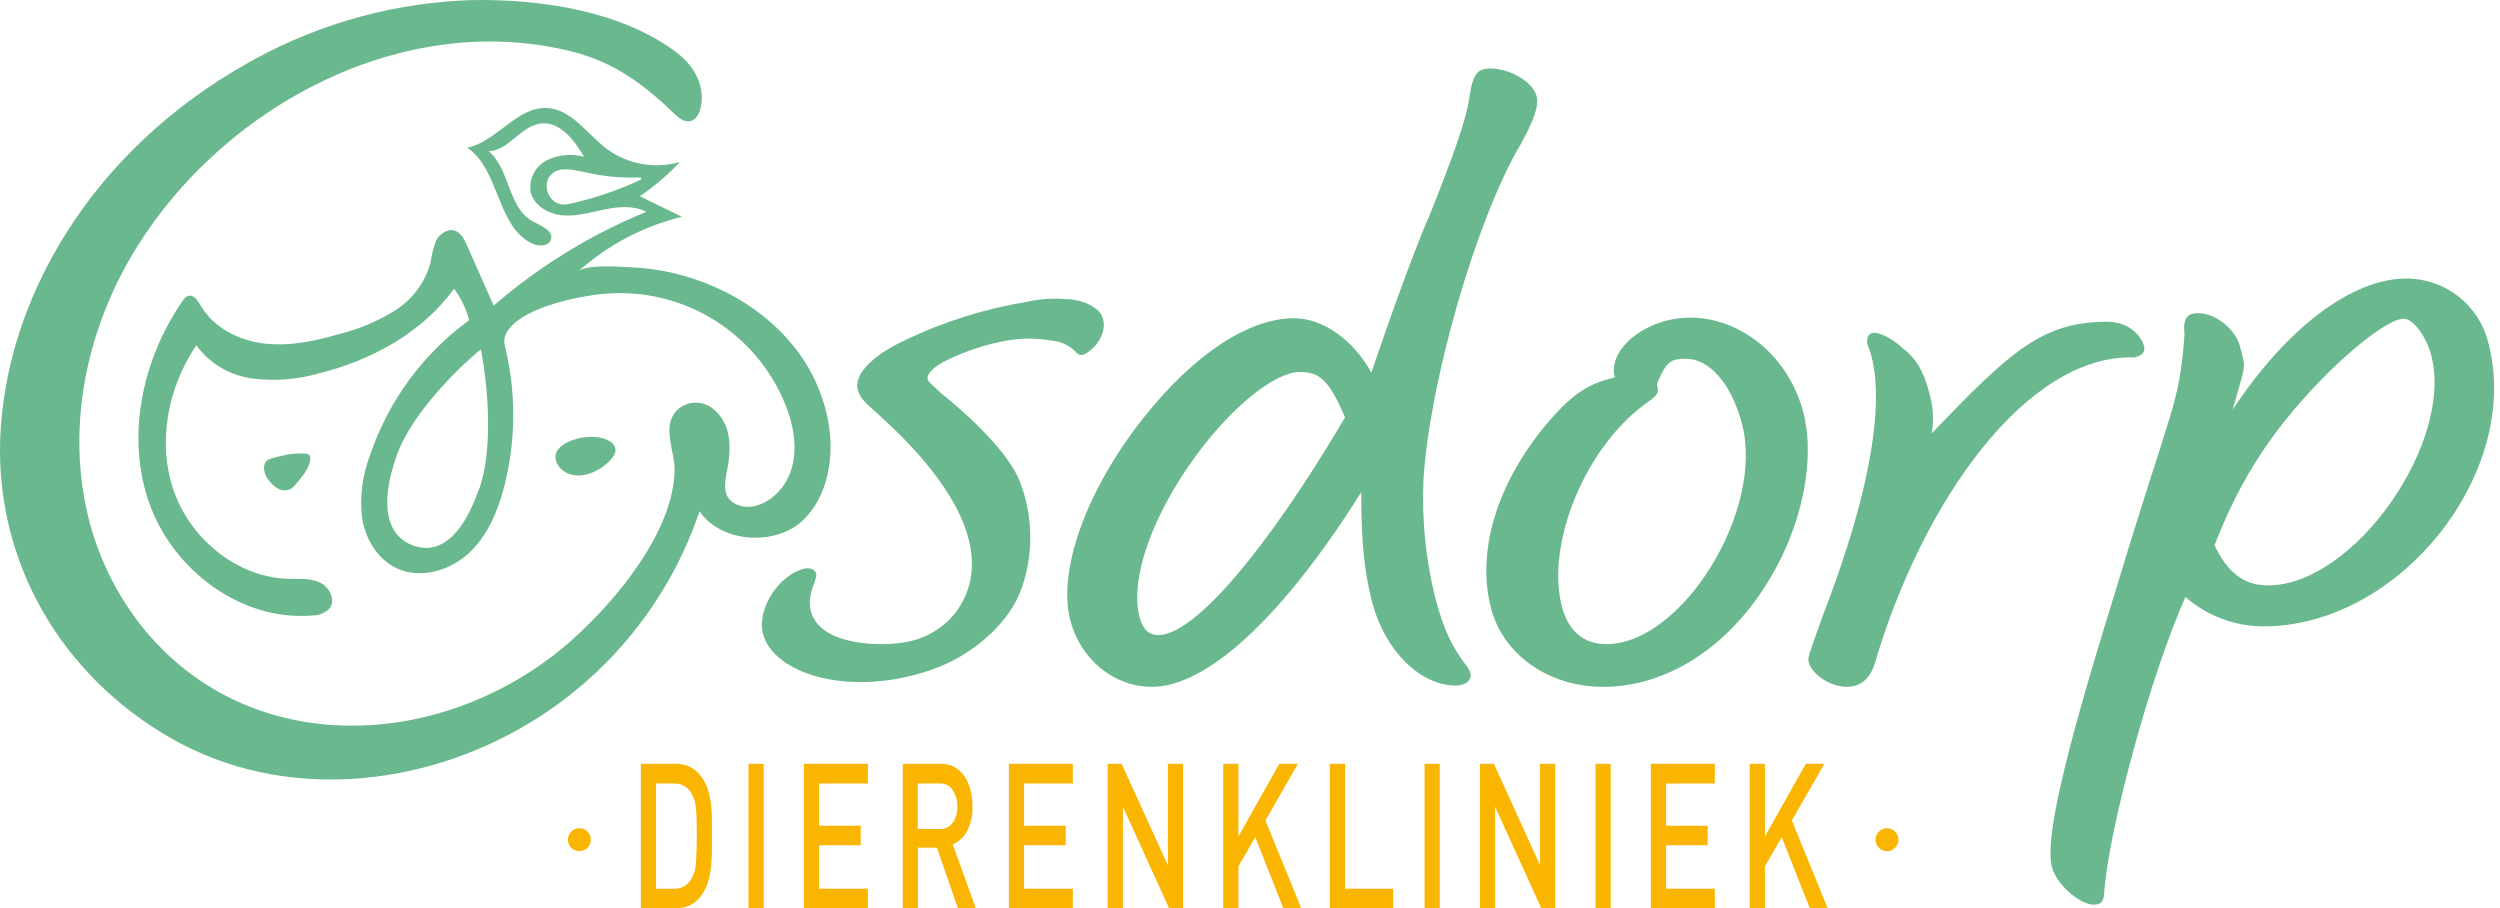
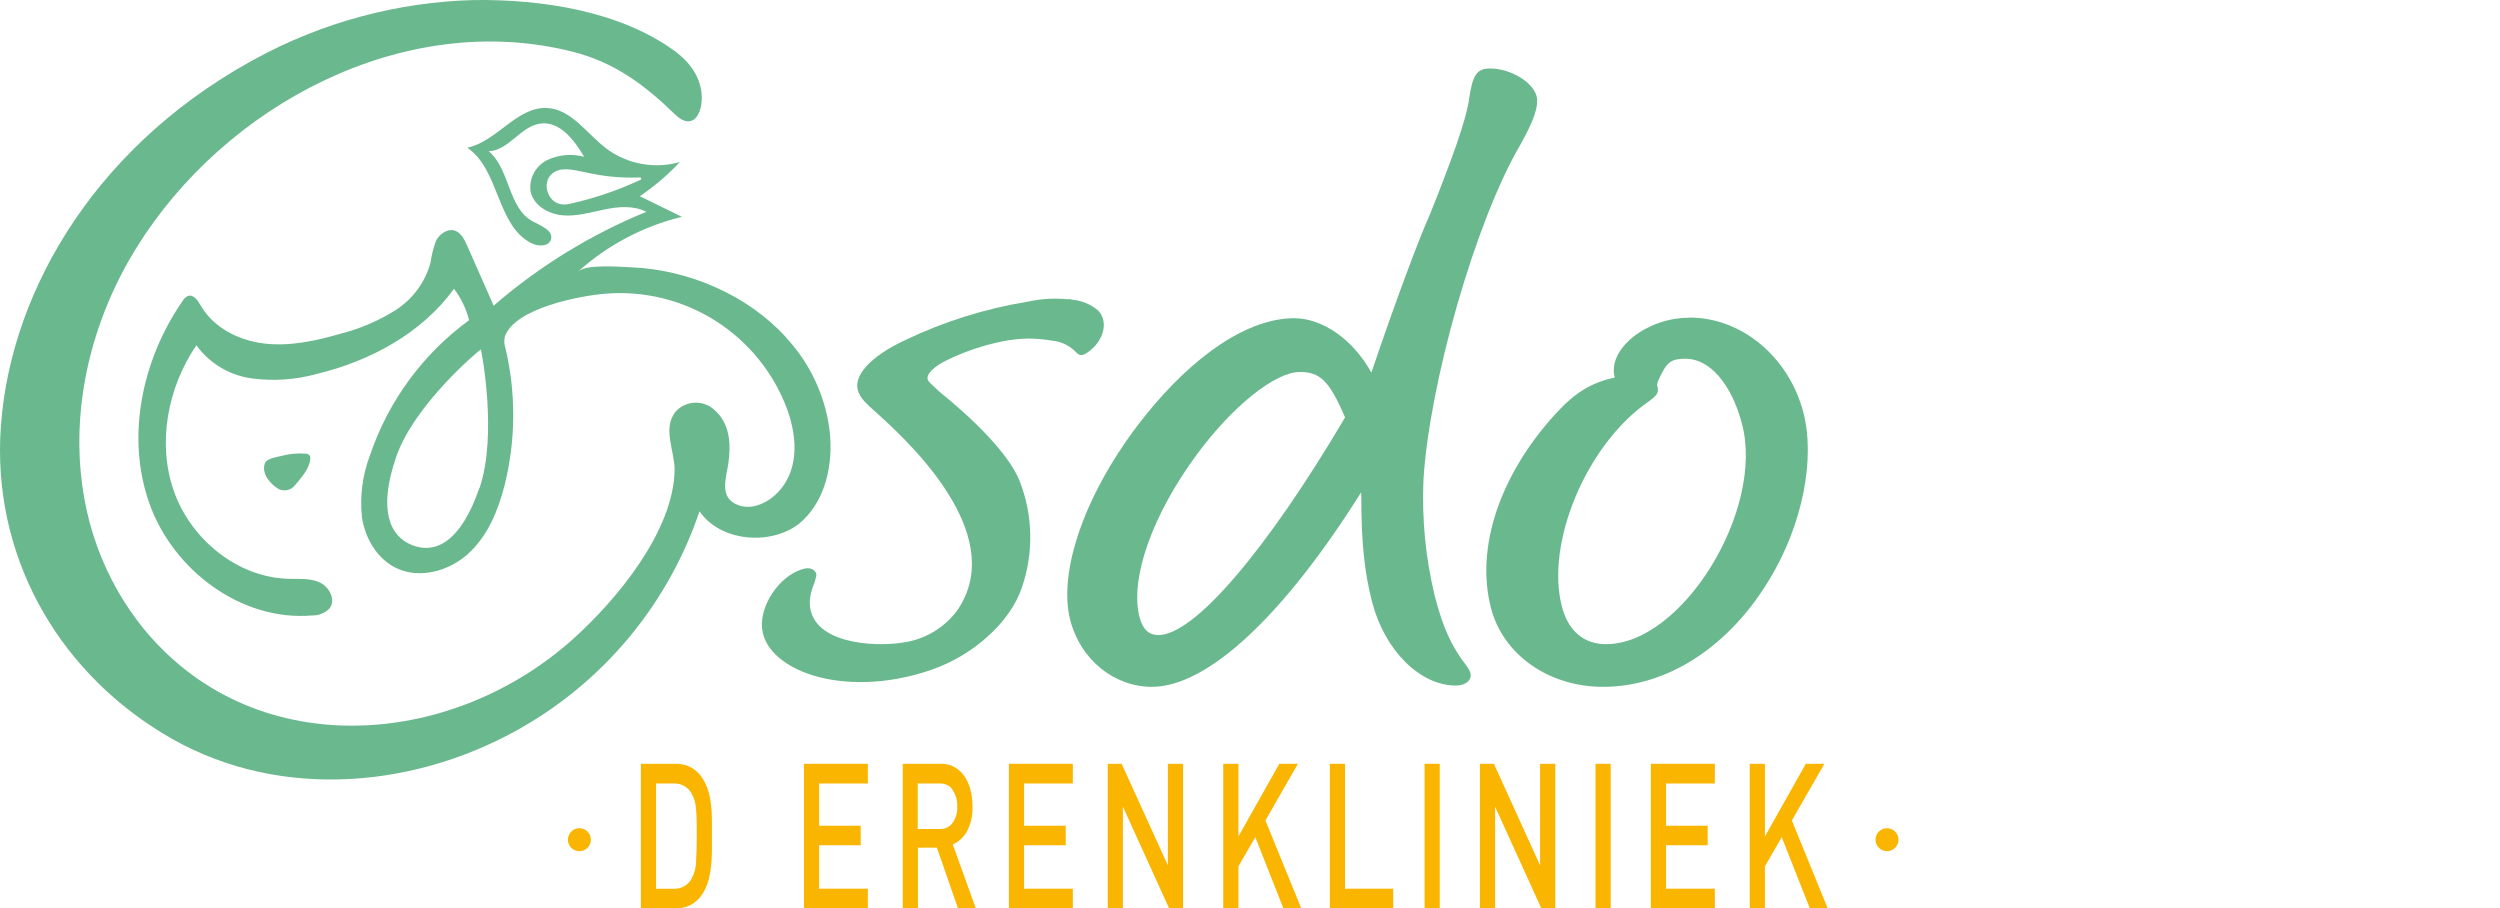
<svg xmlns="http://www.w3.org/2000/svg" width="333" height="121" viewBox="0 0 333 121" fill="none">
  <path d="M181.301 65.583C171.008 81.979 160.869 91.486 153.428 91.486C148.362 91.486 143.914 87.81 142.575 82.663C140.833 76.046 144.671 65.318 152.281 55.694C159.06 47.135 166.361 42.386 172.375 42.386C176.177 42.386 180.25 45.238 182.669 49.635C185.875 40.128 189.139 31.46 190.448 28.607C193.389 21.254 195.345 15.894 195.705 13.041C196.161 9.953 196.735 9.123 198.477 9.123C201.168 9.123 204.168 10.902 204.668 12.799C205.014 14.1 204.271 16.122 202.55 19.21C196.521 29.43 190.352 51.172 189.602 64.002C189.385 69.195 189.897 74.392 191.124 79.443C192.242 83.715 193.33 86.06 195.264 88.589C195.523 88.907 195.724 89.268 195.86 89.655C196.11 90.604 195.19 91.317 193.926 91.317C189.176 91.317 184.478 86.685 182.794 80.288C181.735 76.244 181.324 72.2 181.324 66.149L181.301 65.583ZM173.14 49.547C169.817 49.547 164.067 54.179 159.288 60.716C153.465 68.671 150.465 77.105 151.788 82.215C152.229 83.876 153.045 84.59 154.31 84.59C159.06 84.59 168.64 73.428 179.162 55.606C177.088 50.731 175.831 49.547 173.14 49.547Z" fill="#6AB88D" />
  <path d="M225.02 42.298C231.983 42.298 238.255 47.525 240.196 54.893C241.85 61.186 240.041 69.98 235.733 77.105C230.343 86.134 222.094 91.486 213.543 91.486C206.264 91.486 200.234 87.207 198.609 81.031C196.492 72.951 199.793 63.238 207.175 55.15C209.874 52.209 211.94 50.996 215.079 50.282C214.079 46.481 219.322 42.32 225.02 42.32V42.298ZM220.711 51.231C220.991 52.297 220.895 52.54 219.432 53.606C211.271 59.312 205.837 72.377 208.05 80.81C208.888 84.023 210.94 85.803 213.932 85.803C224.064 85.803 235.064 67.98 232.034 56.459C230.637 51.113 227.704 47.783 224.542 47.783C222.483 47.783 221.976 48.261 220.866 50.724L220.711 51.231Z" fill="#6AB88D" />
-   <path d="M280.627 42.856C283.803 42.856 285.274 44.937 285.583 46.099C285.803 46.915 285.303 47.385 284.281 47.613C270.003 47.143 256.136 66.679 249.768 88.222C249.114 90.427 247.842 91.486 245.982 91.486C243.813 91.486 241.364 89.854 240.93 88.222C240.776 87.641 240.776 87.641 242.82 81.935C250.606 61.804 250.842 50.841 248.768 45.952C248.518 45.025 248.952 44.327 249.577 44.327C250.504 44.327 251.93 45.025 253.356 46.305C255.312 47.819 256.209 49.444 256.952 52.245C257.492 54.017 257.618 55.888 257.319 57.716C267.87 46.687 272.098 42.878 280.627 42.856Z" fill="#6AB88D" />
-   <path d="M320.502 37.1C323.022 37.091 325.472 37.931 327.458 39.483C329.443 41.035 330.849 43.21 331.45 45.658C335.972 62.885 319.686 83.436 301.473 83.436C297.658 83.423 293.976 82.031 291.106 79.517C286.503 89.737 280.776 110.765 280.268 119.081C280.202 120.029 279.849 120.507 278.901 120.507C277.004 120.507 273.908 117.772 273.32 115.515C272.386 111.949 274.71 101.494 281.577 79.399C289.533 53.025 290.216 54.305 290.981 44.562C290.738 42.423 291.341 41.71 292.768 41.71C295.143 41.71 297.76 43.849 298.356 46.121C299.194 49.327 299.179 48.165 297.378 54.584C304.517 43.754 313.252 37.1 320.502 37.1ZM302.12 77.973C313.517 77.973 326.891 58.966 323.84 47.32C323.185 44.827 321.45 42.452 320.163 42.452C318.583 42.452 314.708 45.18 310.414 49.342C303.01 56.694 298.576 63.356 294.974 72.627C296.731 76.304 298.907 77.973 302.076 77.973" fill="#6AB88D" />
  <path d="M146.346 41.423C145.319 40.53 144.028 39.998 142.67 39.908V39.849C142.479 39.849 142.258 39.849 142.06 39.849C140.32 39.694 138.567 39.808 136.862 40.187C131.191 41.114 125.682 42.847 120.502 45.334C115.892 47.496 113.502 50.157 114.348 52.216C114.694 53.077 115.024 53.437 117.046 55.253C122.642 60.267 134.119 71.943 127.421 81.421C126.554 82.558 125.47 83.513 124.232 84.23C122.994 84.947 121.626 85.411 120.208 85.597C116.245 86.207 107.775 85.729 107.856 80.105C107.914 79.279 108.115 78.471 108.451 77.715C108.577 77.36 108.675 76.996 108.745 76.627C108.745 76.009 108.061 75.546 107.216 75.73C104.275 76.37 101.532 79.943 101.481 83.134C101.4 89.112 112.15 93.317 124.031 89.229C129.59 87.317 134.582 82.913 136.134 78.2C137.716 73.567 137.588 68.52 135.773 63.973C134.303 60.363 129.516 55.701 125.164 52.209C123.95 51.04 123.73 50.937 123.59 50.591C123.311 49.908 124.325 48.812 126.325 47.878C128.61 46.786 131.02 45.978 133.501 45.474C134.65 45.244 135.816 45.116 136.987 45.092C138.061 45.102 139.134 45.2 140.192 45.386C141.295 45.489 142.331 45.96 143.133 46.724C143.736 47.393 144.06 47.459 144.788 46.996C146.993 45.525 147.685 42.93 146.354 41.452" fill="#6AB88D" />
  <path d="M94.826 113.368C94.822 114.073 94.781 114.777 94.701 115.478C94.63 116.147 94.5 116.809 94.311 117.456C94.129 118.071 93.851 118.654 93.488 119.184C93.106 119.76 92.585 120.23 91.973 120.551C91.374 120.854 90.711 121.007 90.04 121H85.363V101.736H90.04C90.71 101.732 91.373 101.885 91.973 102.184C92.585 102.505 93.106 102.976 93.488 103.552C93.845 104.072 94.123 104.642 94.311 105.243C94.499 105.86 94.629 106.492 94.701 107.133C94.78 107.801 94.822 108.474 94.826 109.147C94.826 109.838 94.826 110.53 94.826 111.235C94.826 111.941 94.826 112.647 94.826 113.368ZM92.716 107.868C92.697 107.093 92.484 106.335 92.098 105.662C91.874 105.261 91.544 104.928 91.146 104.699C90.747 104.47 90.293 104.353 89.834 104.361H87.385V118.382H89.834C90.293 118.39 90.747 118.273 91.146 118.044C91.544 117.815 91.874 117.482 92.098 117.081C92.496 116.365 92.708 115.561 92.716 114.743C92.782 113.743 92.811 112.574 92.811 111.243C92.811 109.912 92.811 108.78 92.716 107.875" fill="#FAB500" />
-   <path d="M101.725 101.736H99.703V121H101.725V101.736Z" fill="#FAB500" />
  <path d="M107.086 121V101.736H115.6V104.361H109.108V109.986H114.644V112.588H109.108V118.375H115.6V121H107.086Z" fill="#FAB500" />
  <path d="M127.606 120.999L124.797 112.912H122.268V120.999H120.246V101.736H125.393C125.99 101.727 126.58 101.871 127.106 102.155C127.62 102.441 128.065 102.838 128.407 103.317C128.788 103.858 129.07 104.463 129.238 105.103C129.437 105.841 129.536 106.603 129.532 107.368C129.594 108.536 129.34 109.699 128.797 110.735C128.376 111.508 127.712 112.121 126.908 112.478L129.981 120.999H127.606ZM126.871 105.162C126.681 104.908 126.433 104.703 126.148 104.563C125.863 104.424 125.548 104.355 125.231 104.361H122.239V110.419H125.231C125.547 110.428 125.861 110.361 126.146 110.225C126.432 110.088 126.68 109.885 126.871 109.632C127.325 108.99 127.548 108.212 127.503 107.427C127.541 106.642 127.319 105.866 126.871 105.221" fill="#FAB500" />
  <path d="M134.387 121V101.736H142.901V104.361H136.409V109.986H141.953V112.588H136.409V118.375H142.901V121H134.387Z" fill="#FAB500" />
  <path d="M155.73 121L149.569 107.449V121H147.547V101.736H149.4L155.561 115.265V101.736H157.583V121H155.73Z" fill="#FAB500" />
  <path d="M170.95 121L167.207 111.508L164.958 115.397V121H162.936V101.736H164.958V111.419L170.406 101.736H172.884L168.553 109.287L173.332 121H170.95Z" fill="#FAB500" />
  <path d="M177.133 121V101.736H179.155V118.375H185.574V121H177.133Z" fill="#FAB500" />
  <path d="M191.772 101.736H189.75V121H191.772V101.736Z" fill="#FAB500" />
  <path d="M205.308 121L199.147 107.449V121H197.125V101.736H198.985L205.139 115.265V101.736H207.161V121H205.308Z" fill="#FAB500" />
  <path d="M214.543 101.736H212.521V121H214.543V101.736Z" fill="#FAB500" />
  <path d="M219.895 121V101.736H228.416V104.361H221.916V109.986H227.46V112.588H221.916V118.375H228.416V121H219.895Z" fill="#FAB500" />
  <path d="M241.071 121L237.329 111.508L235.086 115.397V121H233.064V101.736H235.086V111.419L240.535 101.736H243.005L238.674 109.287L243.454 121H241.071Z" fill="#FAB500" />
  <path d="M78.703 111.839C78.705 112.142 78.616 112.438 78.448 112.691C78.281 112.944 78.042 113.141 77.763 113.257C77.483 113.374 77.175 113.405 76.877 113.346C76.58 113.288 76.307 113.142 76.093 112.927C75.878 112.713 75.732 112.44 75.674 112.143C75.615 111.845 75.646 111.537 75.762 111.257C75.879 110.978 76.076 110.739 76.329 110.571C76.581 110.404 76.878 110.315 77.181 110.317C77.584 110.319 77.97 110.48 78.255 110.765C78.54 111.05 78.701 111.436 78.703 111.839Z" fill="#FAB500" />
  <path d="M252.879 111.839C252.88 112.142 252.792 112.438 252.624 112.691C252.457 112.944 252.218 113.141 251.938 113.257C251.659 113.374 251.35 113.405 251.053 113.346C250.756 113.288 250.483 113.142 250.268 112.927C250.054 112.713 249.908 112.44 249.849 112.143C249.791 111.845 249.821 111.537 249.938 111.257C250.055 110.978 250.252 110.739 250.505 110.571C250.757 110.404 251.054 110.315 251.357 110.317C251.76 110.319 252.146 110.48 252.431 110.765C252.716 111.05 252.877 111.436 252.879 111.839Z" fill="#FAB500" />
  <path d="M37.324 60.767C36.802 60.892 35.515 61.084 35.287 61.694C34.736 63.223 36.243 64.569 36.89 65.003C37.268 65.266 37.734 65.372 38.189 65.296C38.644 65.221 39.051 64.97 39.324 64.598C40.103 63.657 41.265 62.392 41.331 61.091C41.346 60.946 41.316 60.799 41.243 60.672C41.176 60.596 41.095 60.535 41.004 60.492C40.913 60.449 40.814 60.425 40.713 60.422C39.572 60.342 38.425 60.459 37.324 60.767Z" fill="#6AB88D" />
-   <path d="M81.931 60.297C82.284 59.099 80.813 58.157 78.637 58.194C76.46 58.231 74.409 59.231 74.049 60.4C73.688 61.569 74.865 63.341 77.041 63.341C79.218 63.341 81.57 61.473 81.931 60.275" fill="#6AB88D" />
  <path d="M104.718 44.952C99.571 39.283 91.681 35.901 84.005 35.599C82.535 35.548 78.123 35.144 76.984 36.188C80.924 32.644 85.68 30.133 90.829 28.879L85.226 26.137C87.171 24.822 88.961 23.293 90.564 21.578C88.898 22.055 87.144 22.14 85.44 21.826C83.736 21.512 82.127 20.808 80.741 19.769C78.167 17.806 76.131 14.571 72.903 14.387C68.874 14.152 66.197 18.858 62.242 19.674C66.587 22.615 66.131 30.166 70.866 32.43C71.741 32.849 73.072 32.842 73.381 31.923C73.77 30.732 72.079 30.078 70.977 29.497C67.653 27.732 67.955 22.541 65.094 20.144C67.719 20.063 69.322 16.865 71.918 16.468C74.513 16.071 76.491 18.63 77.8 20.88C76.156 20.441 74.411 20.6 72.874 21.328C72.118 21.707 71.5 22.313 71.104 23.06C70.709 23.807 70.556 24.659 70.668 25.497C71.057 27.35 73.028 28.511 74.91 28.68C76.792 28.85 78.667 28.284 80.52 27.901C82.373 27.519 84.402 27.342 86.086 28.217C78.674 31.25 71.807 35.472 65.756 40.717L62.212 32.695C61.845 31.857 61.367 30.923 60.477 30.688C59.587 30.453 58.514 31.18 58.073 32.085C57.721 33.035 57.475 34.022 57.337 35.026C56.614 37.627 54.954 39.869 52.676 41.32C50.406 42.747 47.924 43.806 45.323 44.459C42.044 45.415 38.625 46.15 35.228 45.761C31.831 45.371 28.449 43.665 26.743 40.709C26.354 40.04 25.788 39.187 25.052 39.415C24.739 39.554 24.481 39.791 24.317 40.092C18.957 47.849 16.737 58.091 19.884 67.017C23.03 75.943 32.155 82.788 41.574 81.979C42.002 81.989 42.428 81.912 42.826 81.753C43.224 81.594 43.586 81.356 43.89 81.053C44.765 79.935 43.89 78.193 42.603 77.59C41.316 76.987 39.831 77.134 38.419 77.097C31.648 76.921 25.435 71.862 23.17 65.444C20.905 59.025 22.332 51.613 26.155 45.989C27.021 47.181 28.118 48.186 29.382 48.944C30.645 49.702 32.048 50.197 33.508 50.4C36.42 50.79 39.381 50.588 42.213 49.804C49.323 48.084 56.183 44.386 60.477 38.467C61.418 39.714 62.101 41.136 62.484 42.651C56.34 47.134 51.733 53.408 49.294 60.613C48.281 63.258 47.91 66.105 48.213 68.921C48.639 71.708 50.228 74.428 52.764 75.656C55.904 77.178 59.859 76.068 62.425 73.7C64.992 71.333 66.374 67.951 67.227 64.569C68.711 58.582 68.741 52.327 67.315 46.327C67.153 45.853 67.128 45.344 67.241 44.856C68.506 41.055 77.241 39.401 80.542 39.129C85.739 38.679 90.939 39.953 95.341 42.752C99.742 45.552 103.099 49.723 104.894 54.62C106.284 58.532 106.482 63.238 102.968 66.179C101.703 67.215 99.953 67.855 98.409 67.311C95.718 66.362 96.711 63.774 97.012 61.745C97.387 59.186 97.247 56.4 95.144 54.591C94.447 53.951 93.528 53.608 92.582 53.635C91.635 53.663 90.737 54.058 90.079 54.738C88.13 56.944 89.902 60.12 89.858 62.62C89.704 70.826 82.108 79.935 76.293 85.148C59.793 99.927 33.39 101.677 18.795 83.325C14.788 78.214 12.149 72.166 11.127 65.752C9.274 54.503 12.149 42.717 18.156 33.033C29.92 14.012 53.83 1.219 76.241 6.88C81.858 8.299 85.844 11.292 89.939 15.262C92.277 17.527 93.615 15.13 93.468 12.674C93.321 10.218 91.836 8.262 89.939 6.843C82.542 1.425 72.087 -0.105 63.124 0.005C52.938 0.275 42.962 2.959 34.015 7.836L33.067 8.358C11.869 20.262 0.767 40.048 0.031 58.312C-0.601 75.097 8.333 90.089 22.825 98.361C37.589 106.78 56.051 104.978 70.381 96.391C81.1 89.972 89.181 79.944 93.174 68.105C95.916 72.112 102.504 72.715 106.365 69.818C109.945 66.921 111.055 61.819 110.489 57.238C109.888 52.638 107.862 48.342 104.695 44.952H104.718ZM75.601 27.21C75.323 27.25 75.041 27.25 74.763 27.21C72.778 26.901 72.116 24.07 73.697 23.012C74.015 22.8 74.373 22.655 74.748 22.585H74.844C76.851 22.299 79.403 23.857 85.255 23.637C85.29 23.636 85.324 23.647 85.352 23.667C85.38 23.687 85.401 23.715 85.412 23.748C85.422 23.781 85.422 23.817 85.411 23.85C85.4 23.882 85.379 23.911 85.351 23.931C82.237 25.394 78.966 26.494 75.601 27.21ZM63.837 65.039C61.389 72.164 58.021 73.803 54.97 72.642C51.919 71.48 50.331 67.965 52.764 60.877C55.198 53.79 63.999 46.511 64.05 46.54C64.102 46.569 66.315 57.922 63.859 65.054" fill="#6AB88D" />
</svg>